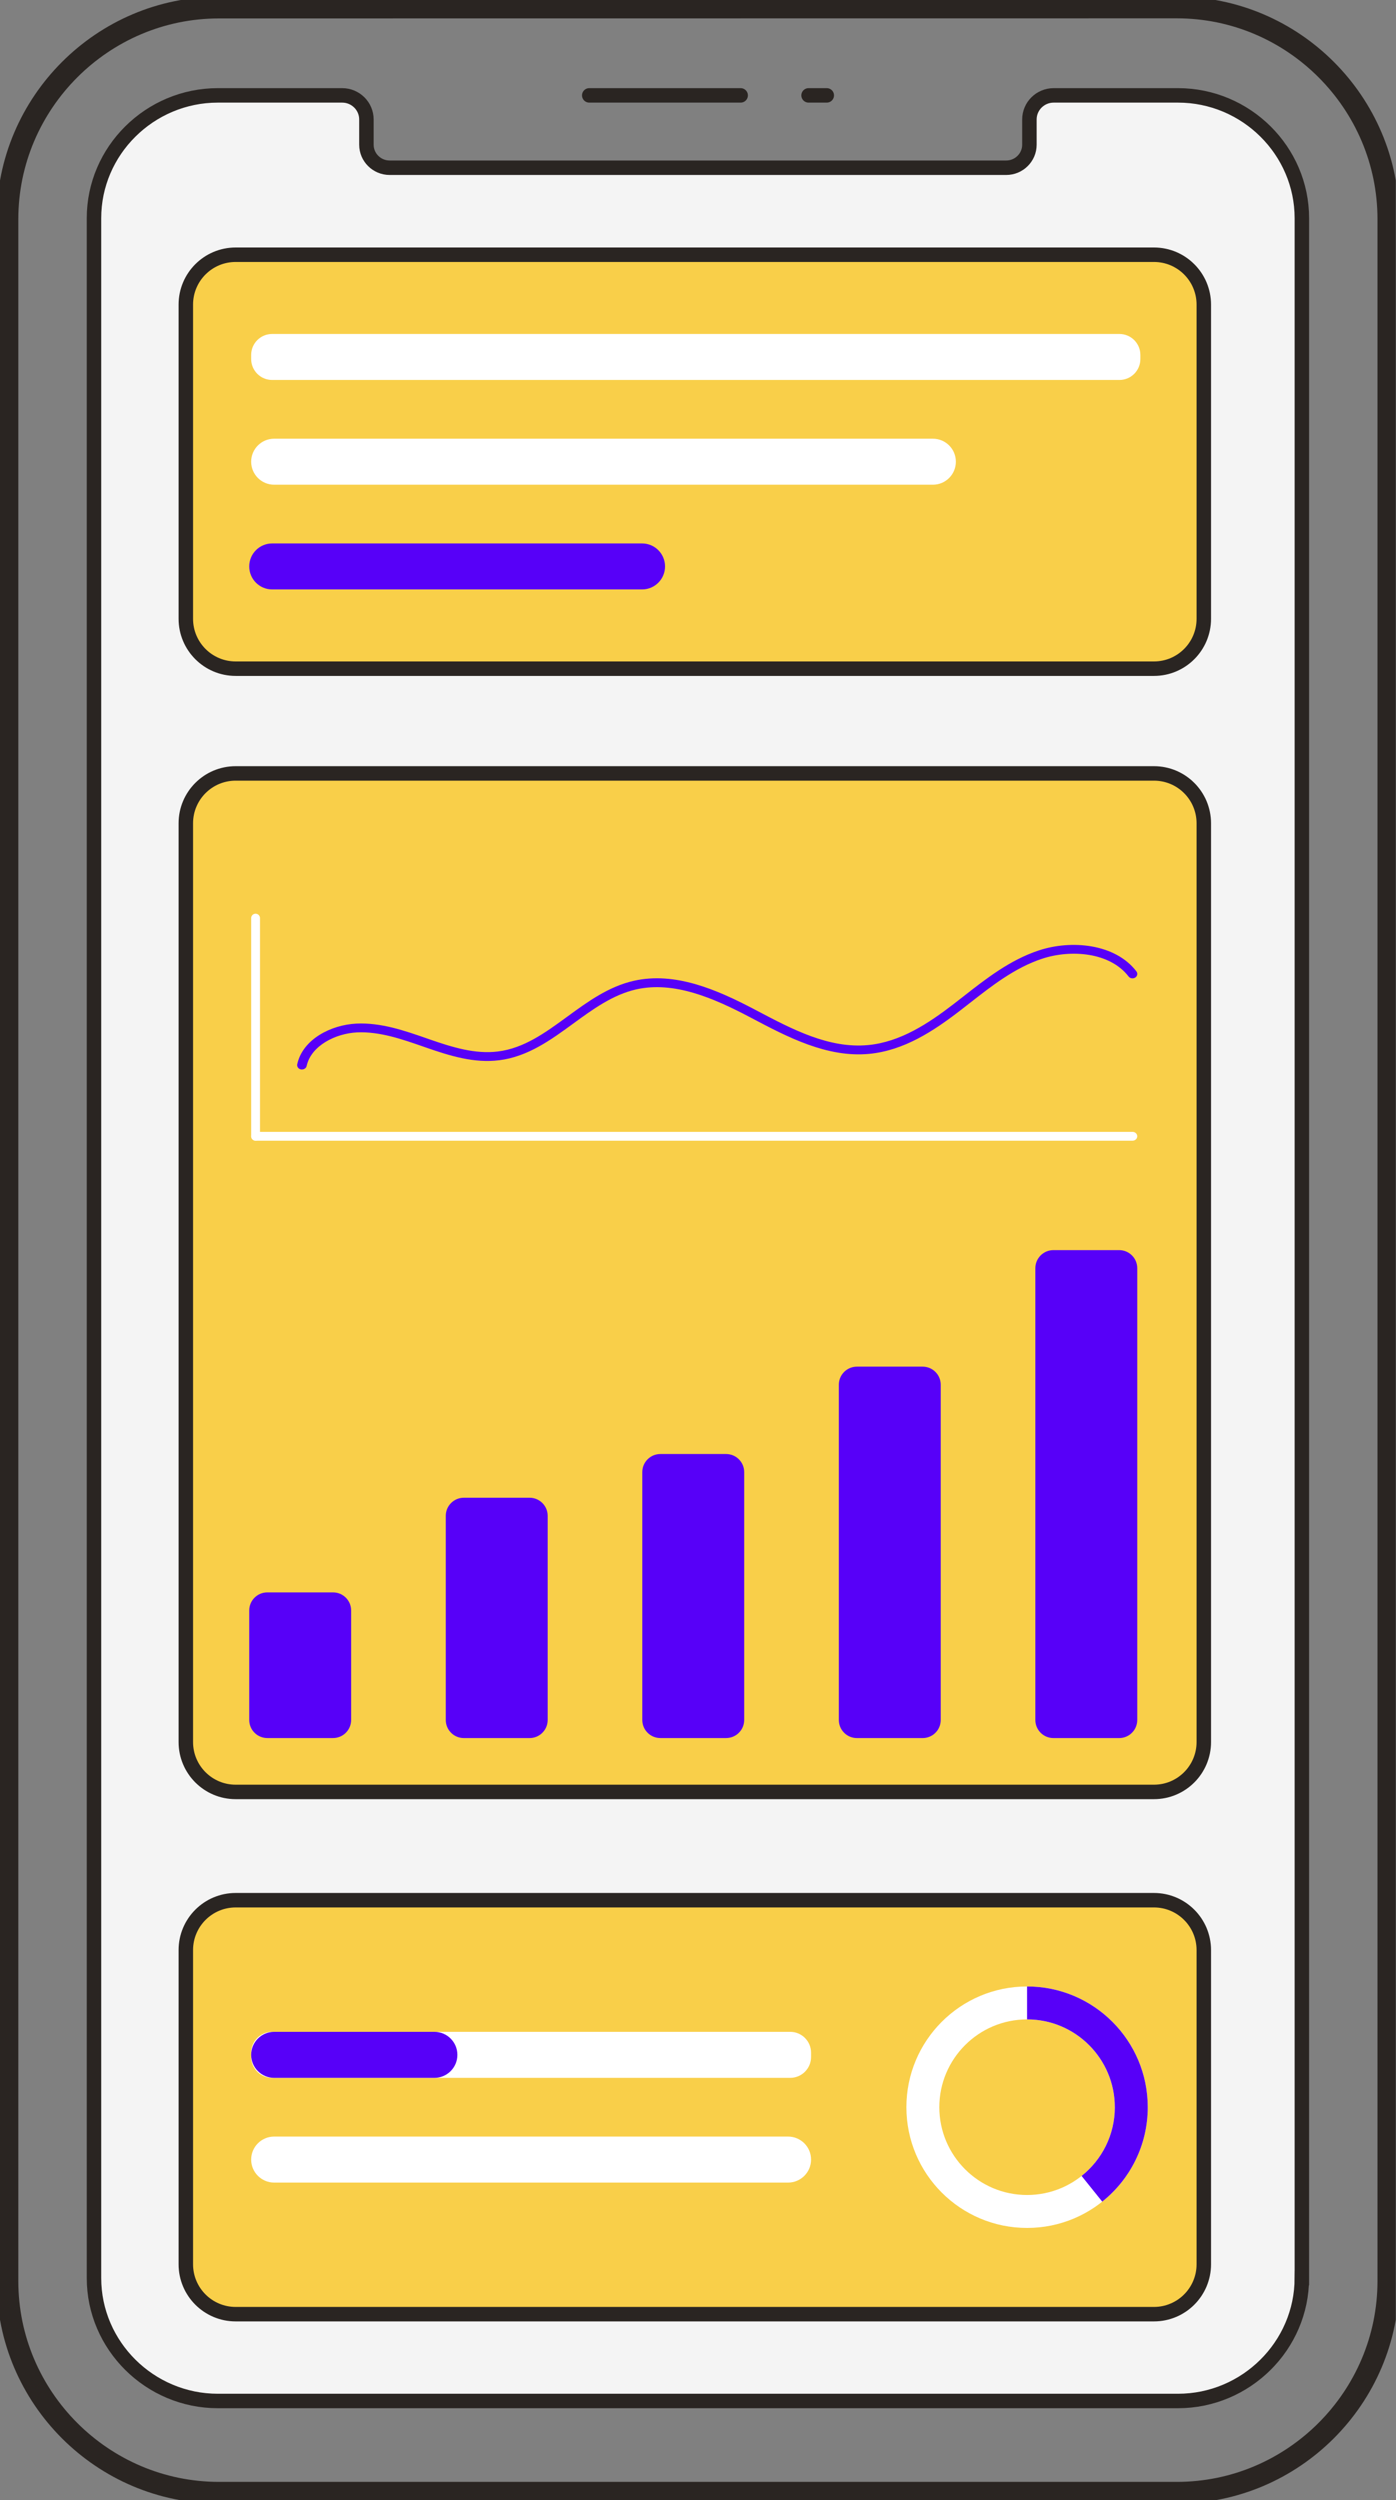
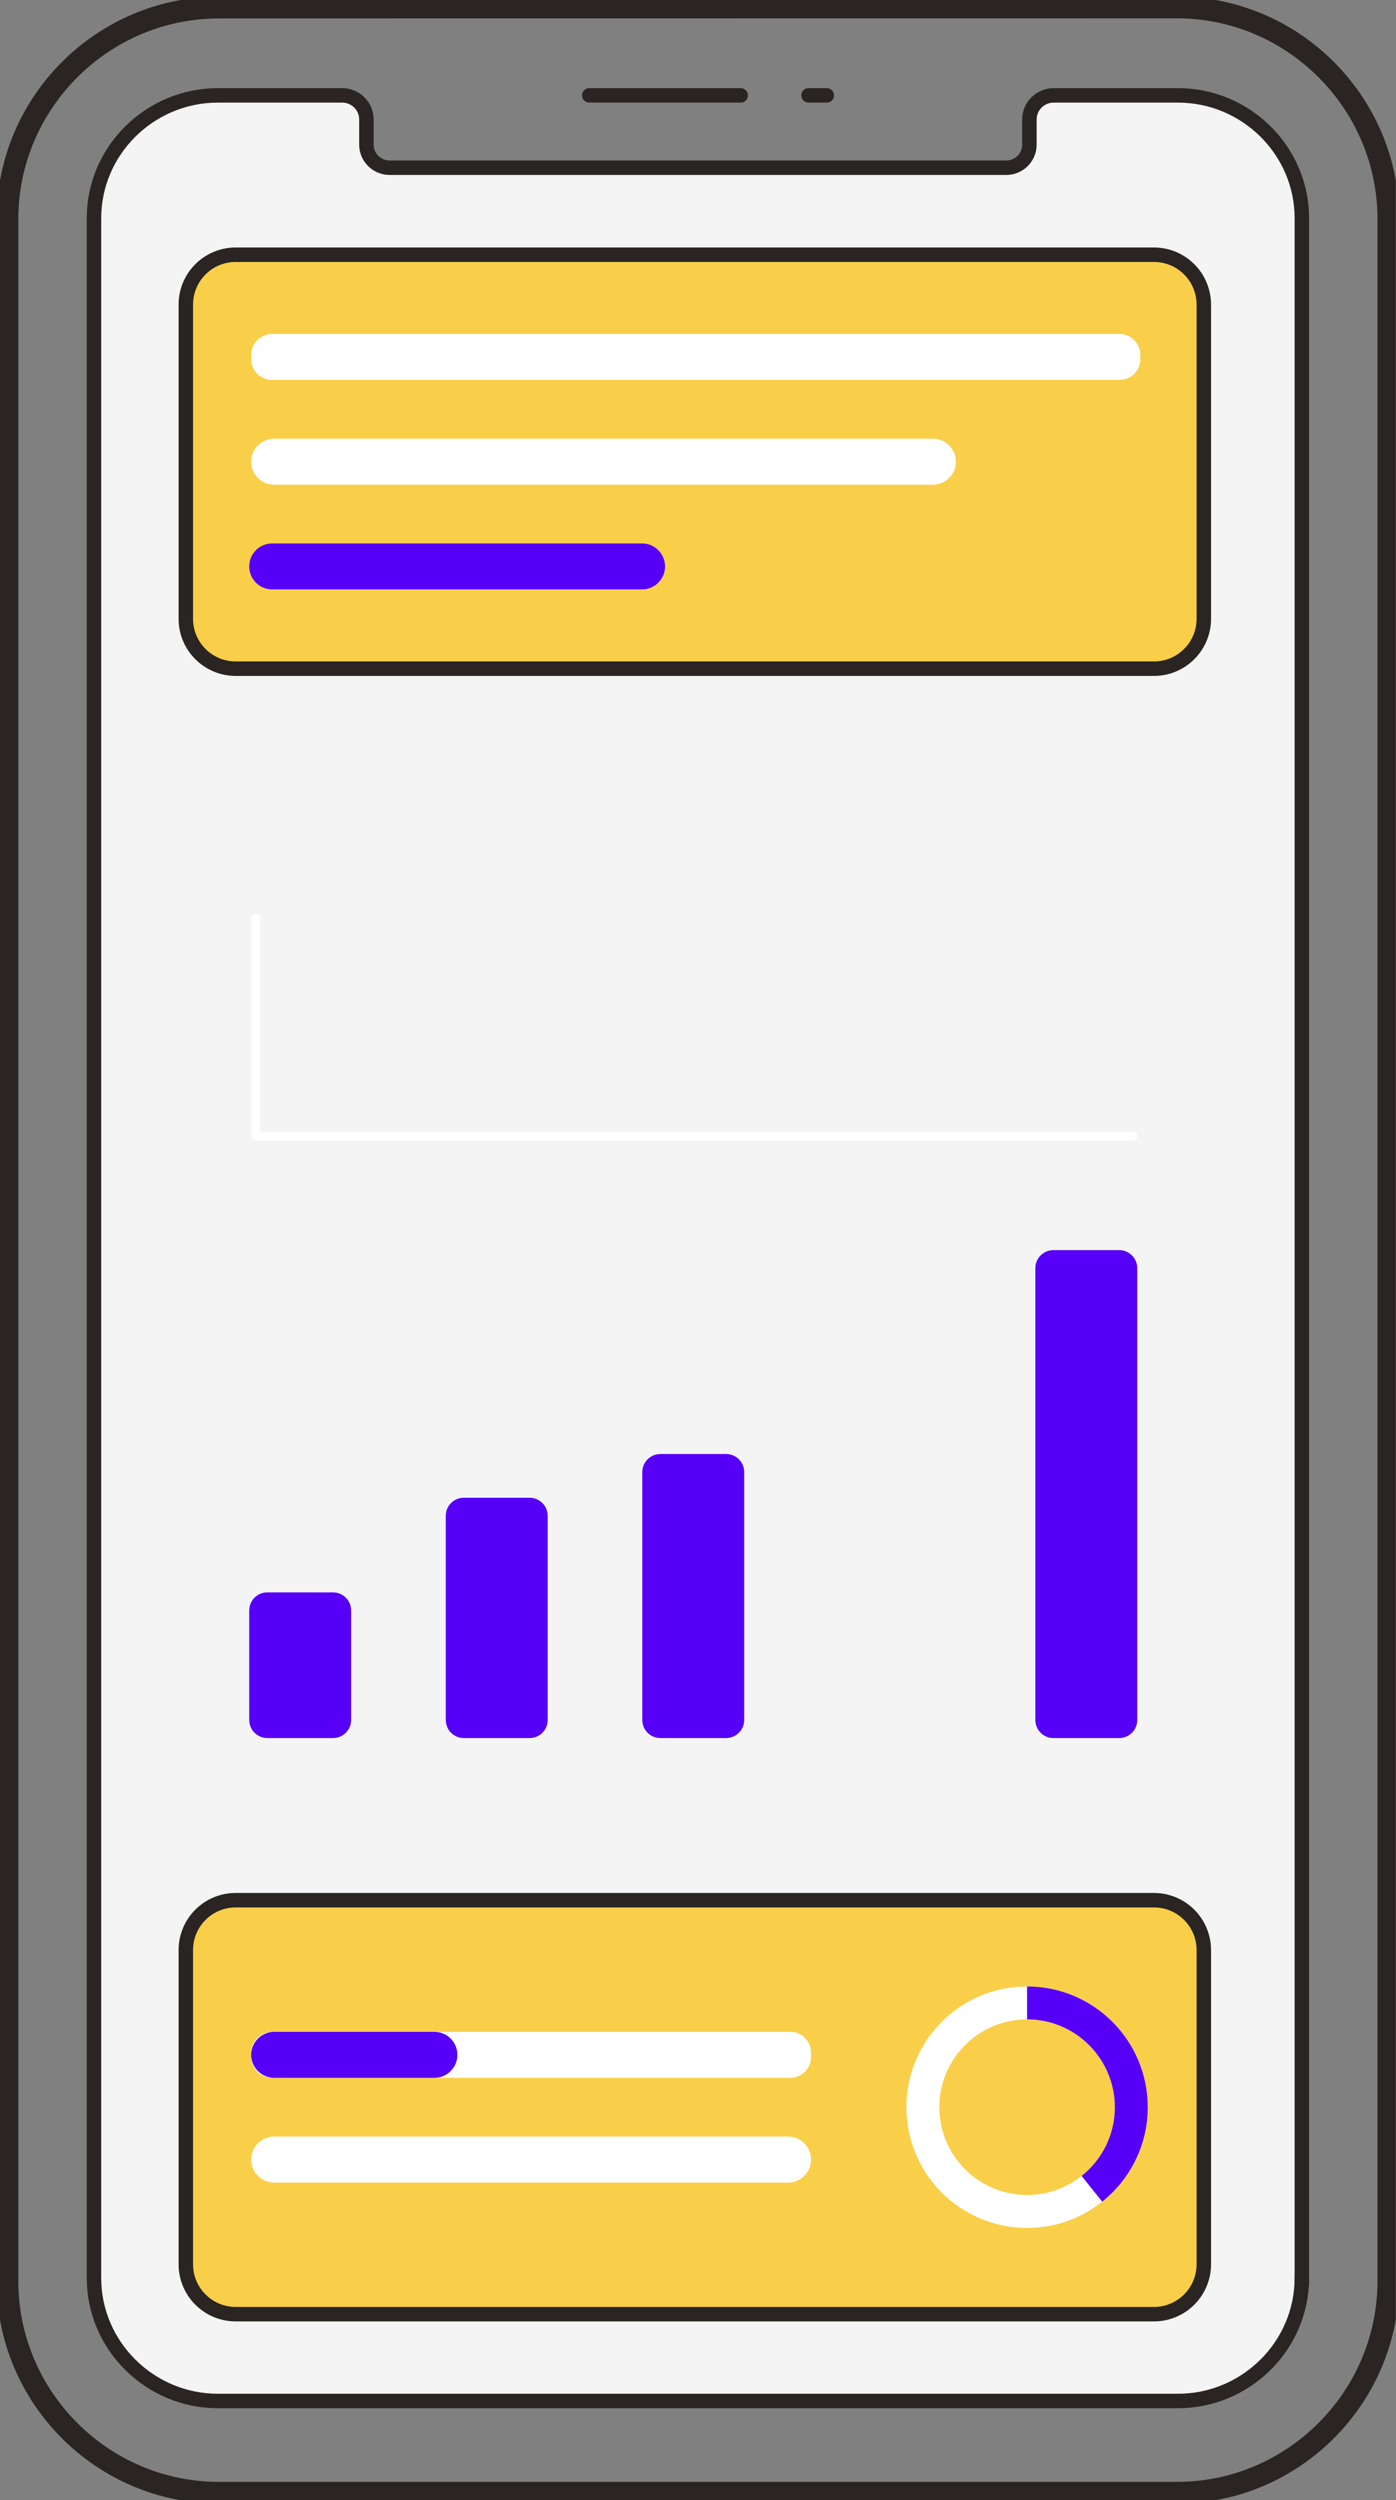
<svg xmlns="http://www.w3.org/2000/svg" width="386" height="691" viewBox="0 0 386 691" fill="none">
  <rect x="0" y="0" width="386" height="691" fill="#808080" stroke="none" />
  <g clip-path="url(#clip0_407_1858)">
    <path d="M60.526 688.932C28.364 688.932 2.067 662.634 2.067 630.456V60.572C2.067 28.408 28.371 2.095 60.526 2.095L325.42 2.067C357.582 2.067 383.879 28.387 383.879 60.551V630.442C383.872 662.627 357.582 688.932 325.42 688.932H60.526Z" stroke="#2A2522" stroke-width="6" stroke-linecap="round" stroke-linejoin="round" />
    <path d="M359.966 629.595C359.966 648.278 344.53 663.578 325.703 663.578H60.251C41.417 663.578 25.987 648.285 25.987 629.595V60.316C25.98 41.64 41.41 26.361 60.237 26.361H94.617C98.304 26.361 101.316 29.338 101.316 33.011V40C101.316 43.508 104.203 46.361 107.752 46.361H278.208C281.75 46.361 284.638 43.514 284.638 40V33.011C284.638 29.338 287.649 26.361 291.343 26.361H325.717C344.55 26.361 359.973 41.64 359.973 60.316V629.595H359.966Z" fill="#F4F4F4" stroke="#2A2522" stroke-width="4" stroke-miterlimit="10" />
    <path d="M223.574 26.361H228.605" stroke="#2A2522" stroke-width="4" stroke-linecap="round" stroke-linejoin="round" />
    <path d="M162.931 26.361H204.795" stroke="#2A2522" stroke-width="4" stroke-linecap="round" stroke-linejoin="round" />
    <path d="M319.073 70.399H65.164C57.552 70.399 51.381 76.57 51.381 84.183V171.025C51.381 178.638 57.552 184.809 65.164 184.809H319.073C326.685 184.809 332.856 178.638 332.856 171.025V84.183C332.856 76.57 326.685 70.399 319.073 70.399Z" fill="#F9CF49" stroke="#2A2522" stroke-width="4" stroke-miterlimit="10" />
    <path d="M319.073 525.171H65.164C57.552 525.171 51.381 531.342 51.381 538.954V625.797C51.381 633.41 57.552 639.581 65.164 639.581H319.073C326.685 639.581 332.856 633.41 332.856 625.797V538.954C332.856 531.342 326.685 525.171 319.073 525.171Z" fill="#F9CF49" stroke="#2A2522" stroke-width="4" stroke-miterlimit="10" />
-     <path d="M319.073 213.754H65.164C57.552 213.754 51.381 219.925 51.381 227.538V481.464C51.381 489.076 57.552 495.247 65.164 495.247H319.073C326.685 495.247 332.856 489.076 332.856 481.464V227.538C332.856 219.925 326.685 213.754 319.073 213.754Z" fill="#F9CF49" stroke="#2A2522" stroke-width="4" stroke-miterlimit="10" />
    <path d="M92.091 440.099H73.913C71.151 440.099 68.913 442.338 68.913 445.099V475.354C68.913 478.116 71.151 480.354 73.913 480.354H92.091C94.853 480.354 97.091 478.116 97.091 475.354V445.099C97.091 442.338 94.853 440.099 92.091 440.099Z" fill="#5700F8" />
    <path d="M146.436 413.938H128.258C125.496 413.938 123.258 416.177 123.258 418.938V475.361C123.258 478.122 125.496 480.361 128.258 480.361H146.436C149.197 480.361 151.436 478.122 151.436 475.361V418.938C151.436 416.177 149.197 413.938 146.436 413.938Z" fill="#5700F8" />
    <path d="M200.774 401.857H182.595C179.834 401.857 177.595 404.096 177.595 406.857V475.354C177.595 478.115 179.834 480.354 182.595 480.354H200.774C203.535 480.354 205.774 478.115 205.774 475.354V406.857C205.774 404.096 203.535 401.857 200.774 401.857Z" fill="#5700F8" />
-     <path d="M255.118 377.708H236.94C234.179 377.708 231.94 379.947 231.94 382.708V475.361C231.94 478.122 234.179 480.361 236.94 480.361H255.118C257.88 480.361 260.118 478.122 260.118 475.361V382.708C260.118 379.947 257.88 377.708 255.118 377.708Z" fill="#5700F8" />
    <path d="M309.456 345.503H291.278C288.516 345.503 286.278 347.742 286.278 350.503V475.361C286.278 478.122 288.516 480.361 291.278 480.361H309.456C312.218 480.361 314.456 478.122 314.456 475.361V350.503C314.456 347.742 312.218 345.503 309.456 345.503Z" fill="#5700F8" />
    <path d="M177.533 150.192H75.267C71.757 150.192 68.913 153.037 68.913 156.546V156.553C68.913 160.062 71.757 162.907 75.267 162.907H177.533C181.042 162.907 183.887 160.062 183.887 156.553V156.546C183.887 153.037 181.042 150.192 177.533 150.192Z" fill="#5700F8" />
    <path d="M309.522 92.301H75.246C72.045 92.301 69.45 94.896 69.45 98.097V99.22C69.45 102.421 72.045 105.016 75.246 105.016H309.522C312.723 105.016 315.318 102.421 315.318 99.22V98.097C315.318 94.896 312.723 92.301 309.522 92.301Z" fill="white" />
    <path d="M257.948 121.246H75.804C72.295 121.246 69.45 124.091 69.45 127.601V127.607C69.45 131.117 72.295 133.962 75.804 133.962H257.948C261.457 133.962 264.301 131.117 264.301 127.607V127.601C264.301 124.091 261.457 121.246 257.948 121.246Z" fill="white" />
    <path d="M283.99 549.01C265.563 549.01 250.622 563.951 250.622 582.379C250.622 600.808 265.563 615.749 283.99 615.749C302.417 615.749 317.357 600.808 317.357 582.379C317.357 563.951 302.417 549.01 283.99 549.01ZM283.99 606.645C270.607 606.645 259.726 595.756 259.726 582.379C259.726 569.002 270.614 558.114 283.99 558.114C297.366 558.114 308.254 569.002 308.254 582.379C308.254 595.756 297.366 606.645 283.99 606.645Z" fill="white" />
    <path d="M308.261 582.379C308.261 590.07 304.664 596.928 299.068 601.38L304.774 608.478C312.437 602.365 317.357 592.951 317.357 582.379C317.357 563.951 302.417 549.01 283.99 549.01V558.107C297.373 558.107 308.254 568.996 308.254 582.372L308.261 582.379Z" fill="#5700F8" />
    <path d="M218.495 561.552H75.218C72.033 561.552 69.45 564.135 69.45 567.321V568.499C69.45 571.685 72.033 574.268 75.218 574.268H218.495C221.681 574.268 224.263 571.685 224.263 568.499V567.321C224.263 564.135 221.681 561.552 218.495 561.552Z" fill="white" />
    <path d="M217.909 590.498H75.804C72.295 590.498 69.45 593.343 69.45 596.852V596.859C69.45 600.368 72.295 603.213 75.804 603.213H217.909C221.418 603.213 224.263 600.368 224.263 596.859V596.852C224.263 593.343 221.418 590.498 217.909 590.498Z" fill="white" />
    <path d="M120.115 561.552H75.804C72.295 561.552 69.45 564.397 69.45 567.907V567.914C69.45 571.423 72.295 574.268 75.804 574.268H120.115C123.624 574.268 126.469 571.423 126.469 567.914V567.907C126.469 564.397 123.624 561.552 120.115 561.552Z" fill="#5700F8" />
    <path d="M70.67 315.263C69.995 315.263 69.45 314.718 69.45 314.043V253.747C69.45 253.072 69.995 252.527 70.67 252.527C71.346 252.527 71.89 253.072 71.89 253.747V314.043C71.89 314.718 71.346 315.263 70.67 315.263Z" fill="white" />
    <path d="M69.45 314.043C69.45 313.367 70.036 312.823 70.753 312.823H313.154C313.87 312.823 314.456 313.367 314.456 314.043C314.456 314.718 313.87 315.263 313.154 315.263H70.753C70.036 315.263 69.45 314.718 69.45 314.043Z" fill="white" />
-     <path d="M83.488 295.593C83.398 295.593 83.316 295.587 83.226 295.566C82.509 295.435 82.041 294.787 82.186 294.126C83.708 287.192 91.571 283.23 98.559 282.899C105.347 282.582 111.797 284.822 118.034 286.993L118.64 287.206C125.077 289.446 131.382 291.39 137.653 290.611C144.896 289.708 150.719 285.456 156.887 280.955C162.483 276.869 168.271 272.644 175.287 271.066C186.582 268.523 198.042 273.395 208.744 279.04L209.295 279.329C219.102 284.498 229.239 289.846 240.03 288.833C248.996 287.985 256.762 282.83 263.826 277.385C264.701 276.71 265.569 276.028 266.445 275.346C272.764 270.404 279.297 265.297 287.249 262.672C296.181 259.722 308.316 260.763 314.222 268.468C314.642 269.019 314.504 269.784 313.905 270.17C313.305 270.563 312.478 270.425 312.058 269.88C306.91 263.175 296.132 262.334 288.145 264.973C280.648 267.448 274.301 272.41 268.161 277.213C267.285 277.902 266.403 278.585 265.528 279.26C258.141 284.953 249.974 290.349 240.299 291.265C228.667 292.361 217.675 286.565 207.979 281.452L207.428 281.162C197.208 275.773 186.313 271.107 175.921 273.443C169.464 274.898 163.909 278.95 158.534 282.871C152.359 287.379 145.971 292.044 138.012 293.03C131.12 293.891 124.477 291.844 117.71 289.487L117.097 289.274C111.122 287.192 104.934 285.035 98.697 285.332C92.881 285.607 86.031 288.95 84.79 294.601C84.666 295.18 84.108 295.58 83.495 295.58L83.488 295.593Z" fill="#5700F8" />
  </g>
  <defs>
    <clipPath id="clip0_407_1858">
      <rect width="385.946" height="691" fill="white" />
    </clipPath>
  </defs>
</svg>